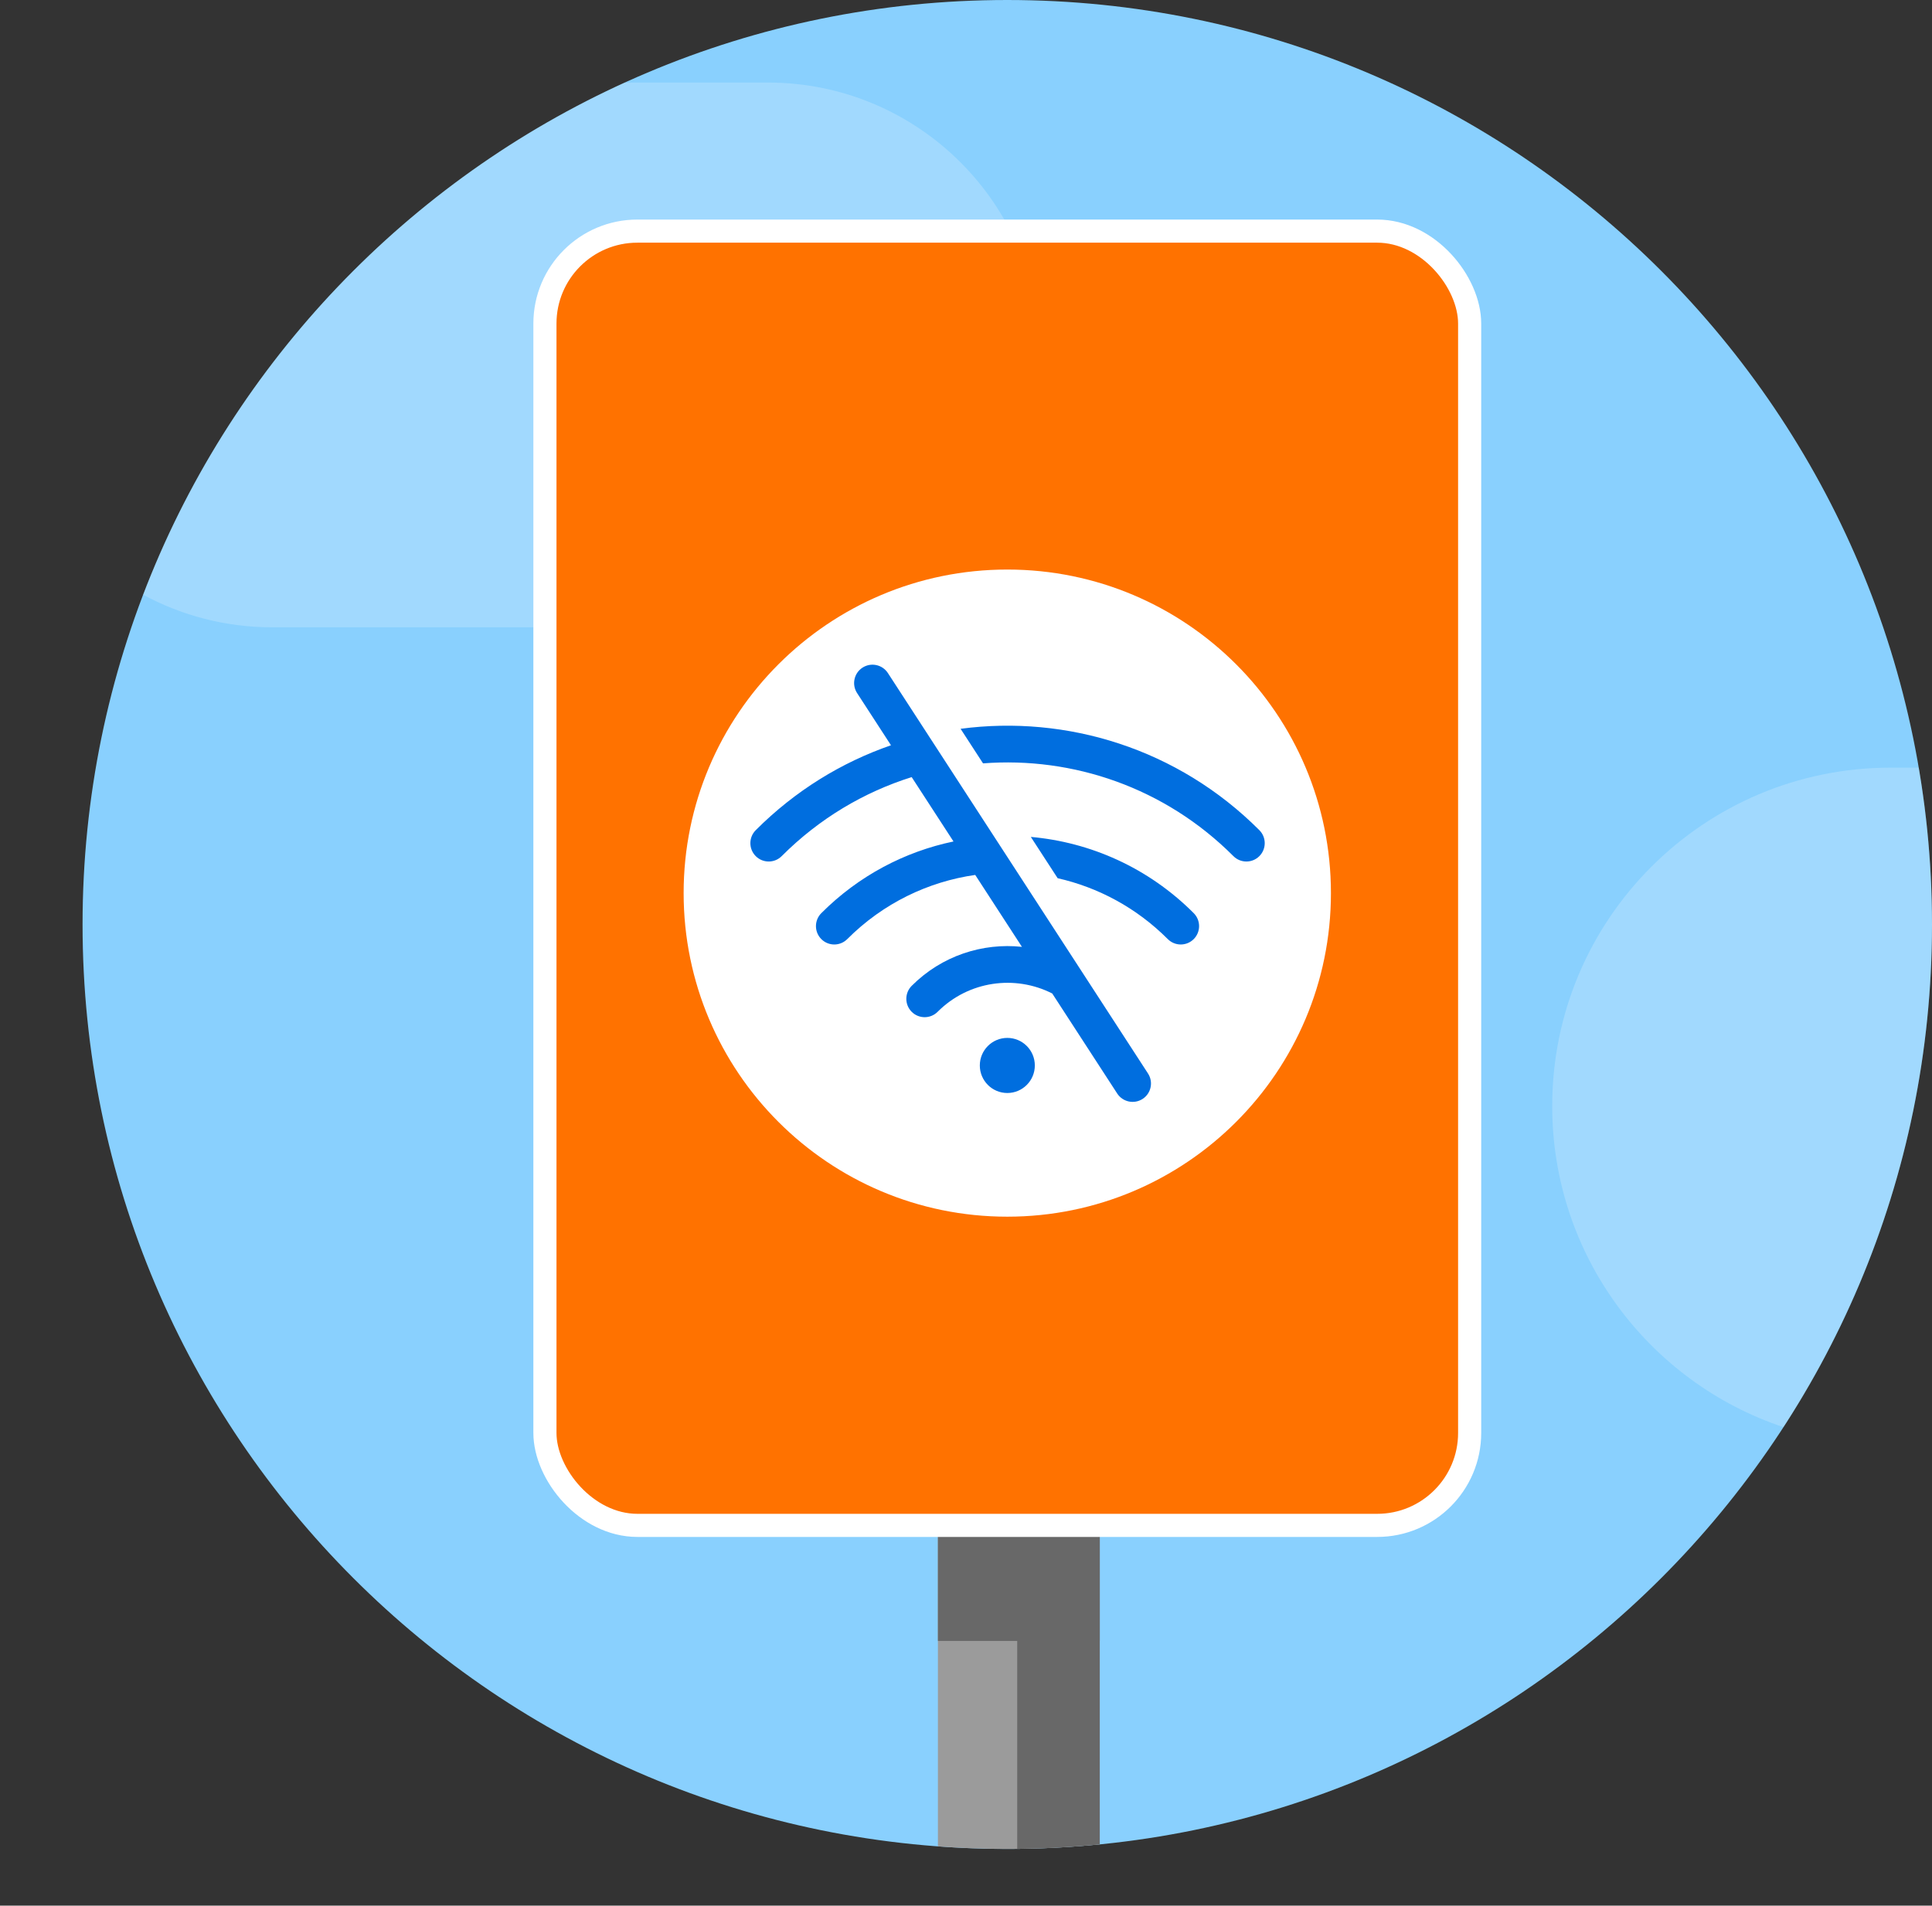
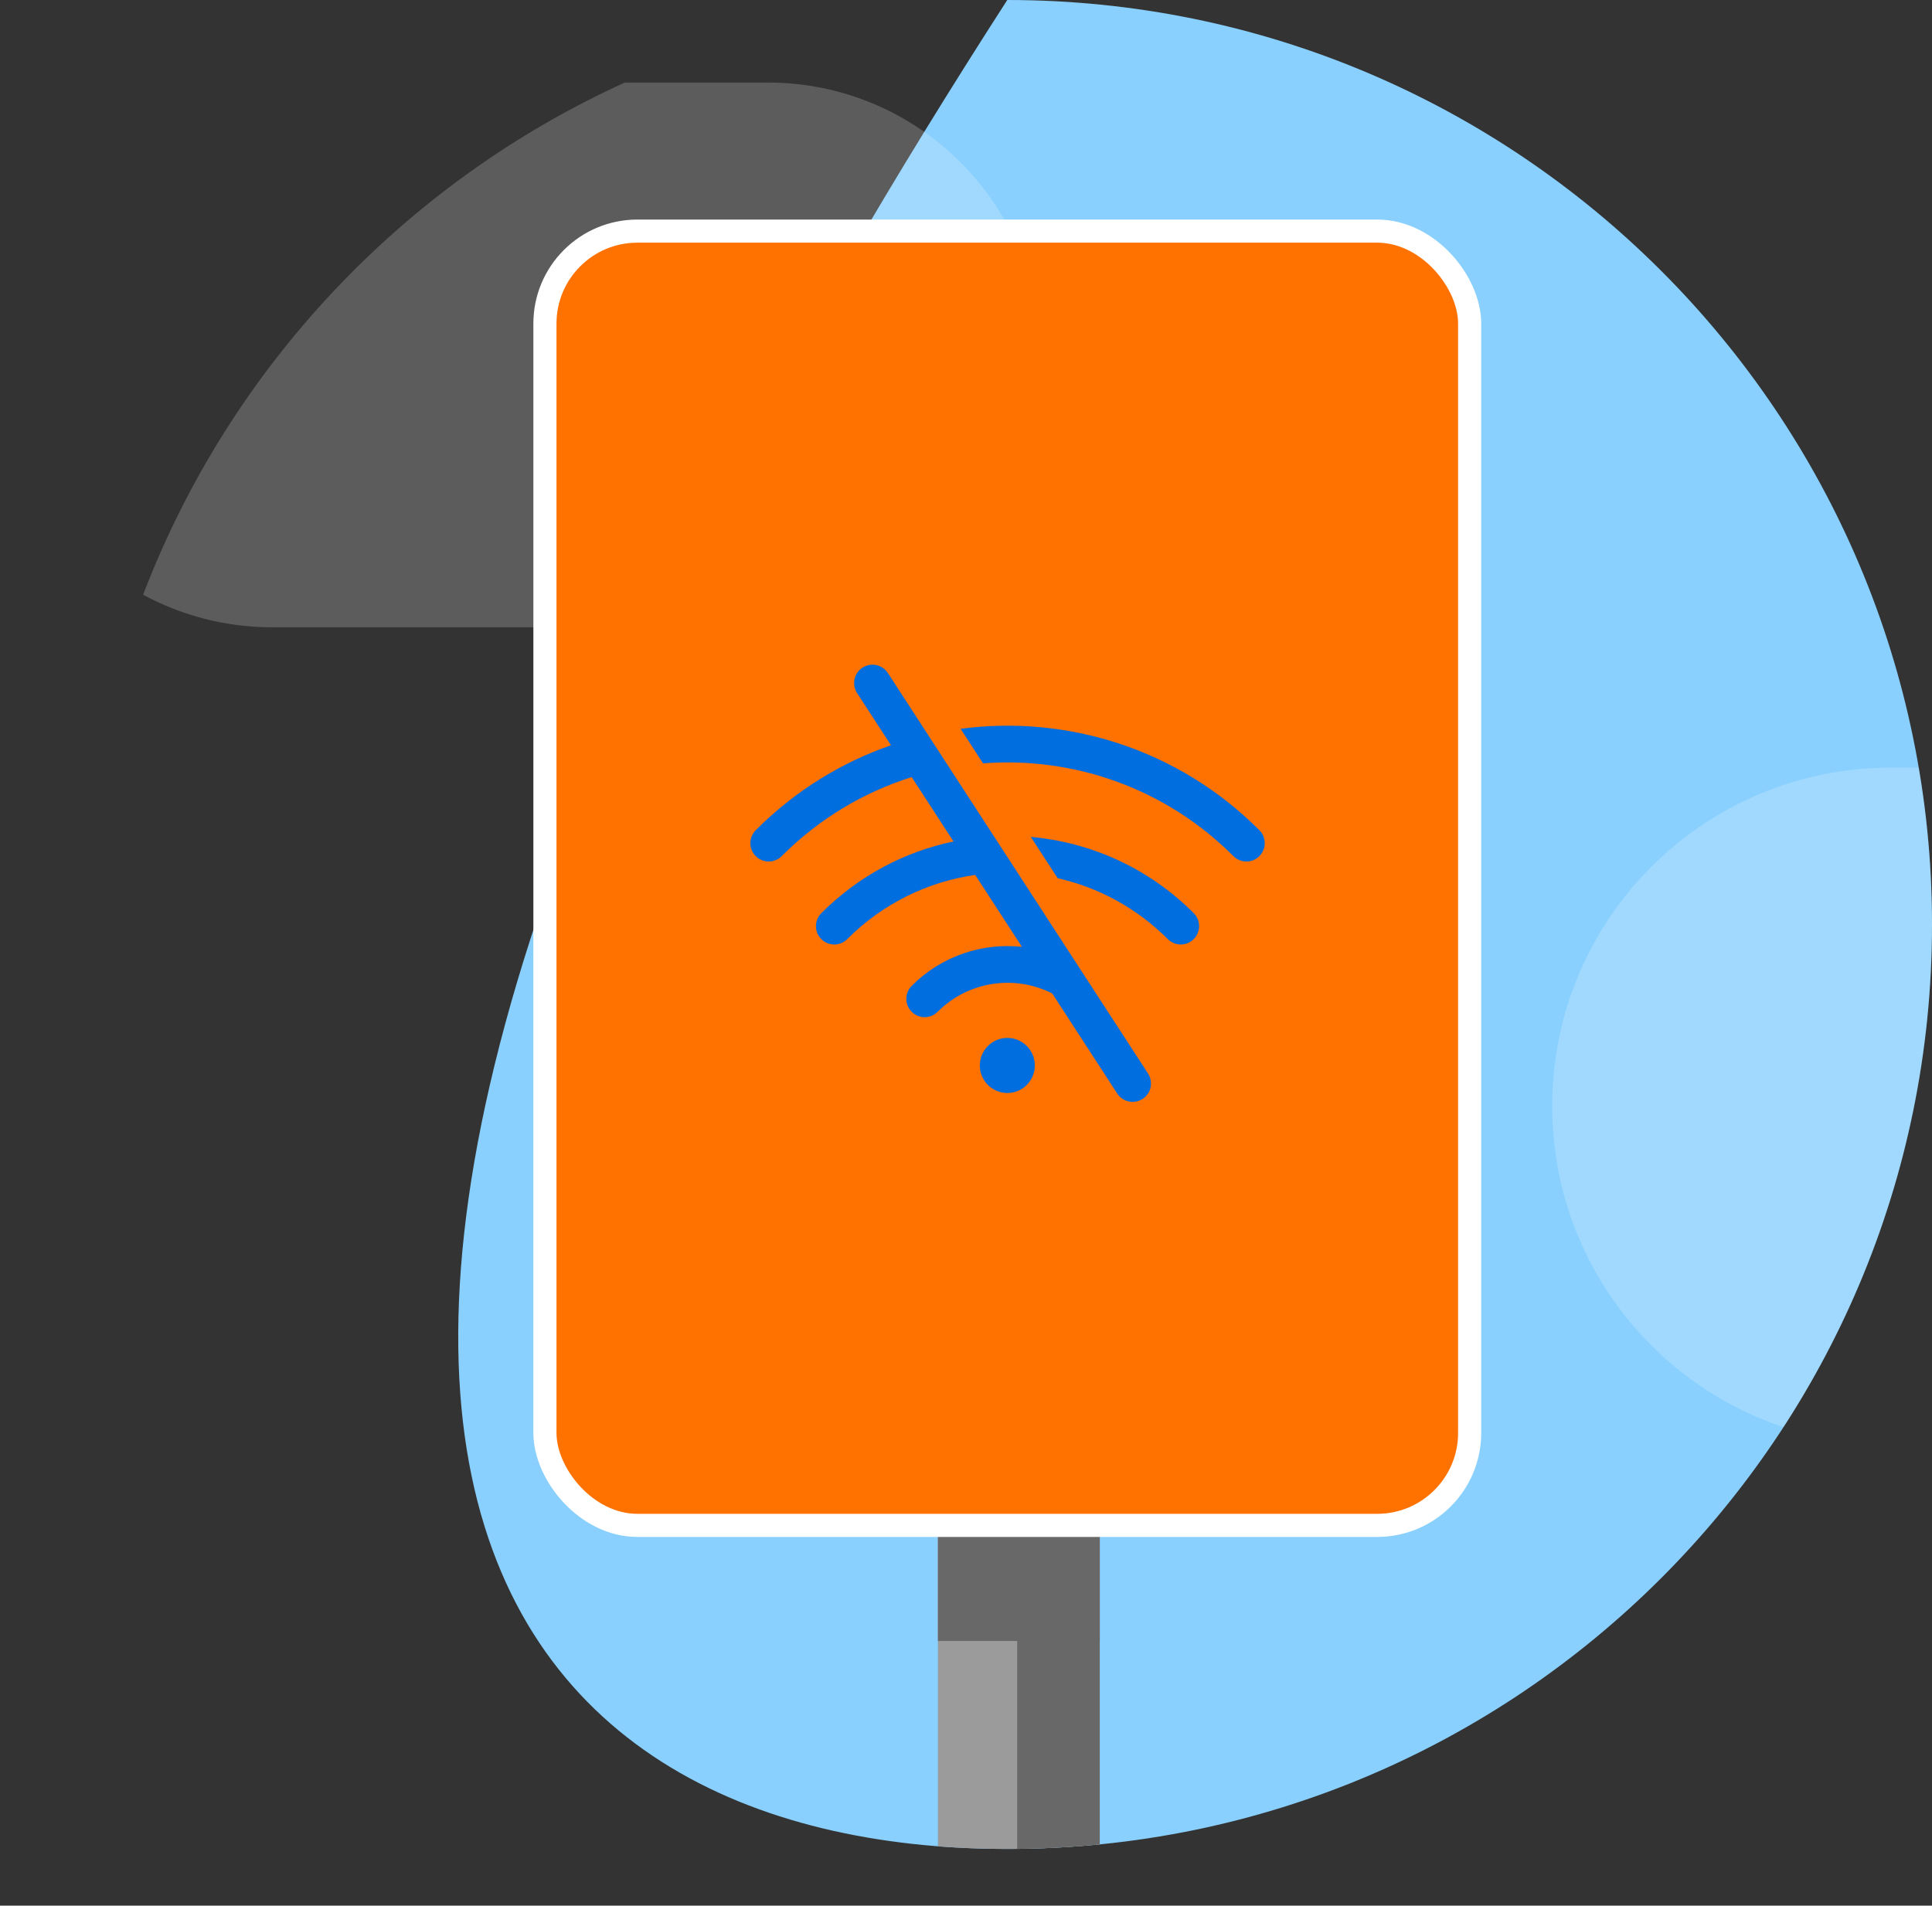
<svg xmlns="http://www.w3.org/2000/svg" width="224" height="221" viewBox="0 0 224 221" fill="none">
  <rect x="0" y="0" width="224" height="221" fill="#333333" stroke="none" />
-   <path d="M116.786 214.427C175.998 214.427 224 166.426 224 107.214C224 48.001 175.998 0 116.786 0C57.574 0 9.572 48.001 9.572 107.214C9.572 166.426 57.574 214.427 116.786 214.427Z" fill="#89D0FE" />
+   <path d="M116.786 214.427C175.998 214.427 224 166.426 224 107.214C224 48.001 175.998 0 116.786 0C9.572 166.426 57.574 214.427 116.786 214.427Z" fill="#89D0FE" />
  <path opacity="0.2" d="M16.593 68.972C26.669 42.588 46.867 21.205 72.439 9.573H89.025C106.471 9.573 120.615 23.716 120.615 41.162C120.615 58.609 106.471 72.752 89.025 72.752H31.589C26.162 72.752 21.054 71.383 16.593 68.972Z" fill="white" />
  <path d="M108.745 214.13V176.903H127.508V213.898C123.981 214.248 120.405 214.427 116.786 214.427C114.081 214.427 111.4 214.327 108.745 214.13Z" fill="#9B9B9B" />
  <rect x="108.745" y="176.903" width="18.762" height="13.402" fill="#686868" />
  <path d="M117.936 214.421V176.903H127.508V213.898C124.355 214.211 121.163 214.387 117.936 214.421Z" fill="#686868" />
  <rect x="63.18" y="26.803" width="107.214" height="150.099" rx="10.721" fill="#FF7200" stroke="white" stroke-width="2.68" />
-   <path fill-rule="evenodd" clip-rule="evenodd" d="M154.311 103.576C154.311 124.3 137.51 141.101 116.786 141.101C96.061 141.101 79.262 124.3 79.262 103.576C79.262 82.853 96.061 66.051 116.786 66.051C137.51 66.051 154.311 82.853 154.311 103.576Z" fill="white" />
  <path fill-rule="evenodd" clip-rule="evenodd" d="M102.944 78.055L133.104 124.498C133.744 125.484 133.464 126.803 132.478 127.444C131.491 128.084 130.172 127.804 129.531 126.818L121.998 115.217C117.696 113.031 112.305 113.739 108.709 117.342C107.879 118.174 106.533 118.174 105.703 117.342C104.873 116.51 104.873 115.162 105.703 114.33C109.197 110.83 113.927 109.322 118.485 109.808L113.069 101.467C107.64 102.246 102.408 104.727 98.232 108.911C97.402 109.743 96.056 109.743 95.226 108.911C94.396 108.079 94.396 106.73 95.226 105.899C99.585 101.532 104.934 98.761 110.55 97.587L105.702 90.123C100.188 91.856 94.999 94.911 90.629 99.289C89.799 100.12 88.453 100.12 87.623 99.289C86.792 98.457 86.792 97.108 87.623 96.277C92.196 91.695 97.575 88.412 103.303 86.43L99.372 80.376C98.731 79.389 99.011 78.07 99.998 77.429C100.984 76.789 102.303 77.069 102.944 78.055ZM116.791 120.368C118.552 120.368 119.98 121.799 119.98 123.563C119.98 125.328 118.552 126.758 116.791 126.758C115.03 126.758 113.602 125.328 113.602 123.563C113.602 121.799 115.03 120.368 116.791 120.368ZM119.516 97.059C126.406 97.669 133.128 100.615 138.402 105.899C139.232 106.73 139.232 108.079 138.402 108.911C137.572 109.742 136.226 109.742 135.396 108.911C131.752 105.261 127.306 102.907 122.626 101.848L119.516 97.059ZM146.012 96.277C146.843 97.108 146.843 98.457 146.012 99.289C145.182 100.12 143.836 100.12 143.006 99.289C135.051 91.319 124.377 87.732 113.975 88.529L111.372 84.52C123.671 82.89 136.562 86.809 146.012 96.277Z" fill="#006EDF" />
  <path opacity="0.2" d="M206.78 165.511C217.673 148.73 224 128.711 224 107.214C224 101.014 223.474 94.937 222.464 89.026L219.214 89.026C197.538 89.026 179.966 106.598 179.966 128.273C179.966 145.604 191.198 160.311 206.78 165.511Z" fill="white" />
</svg>